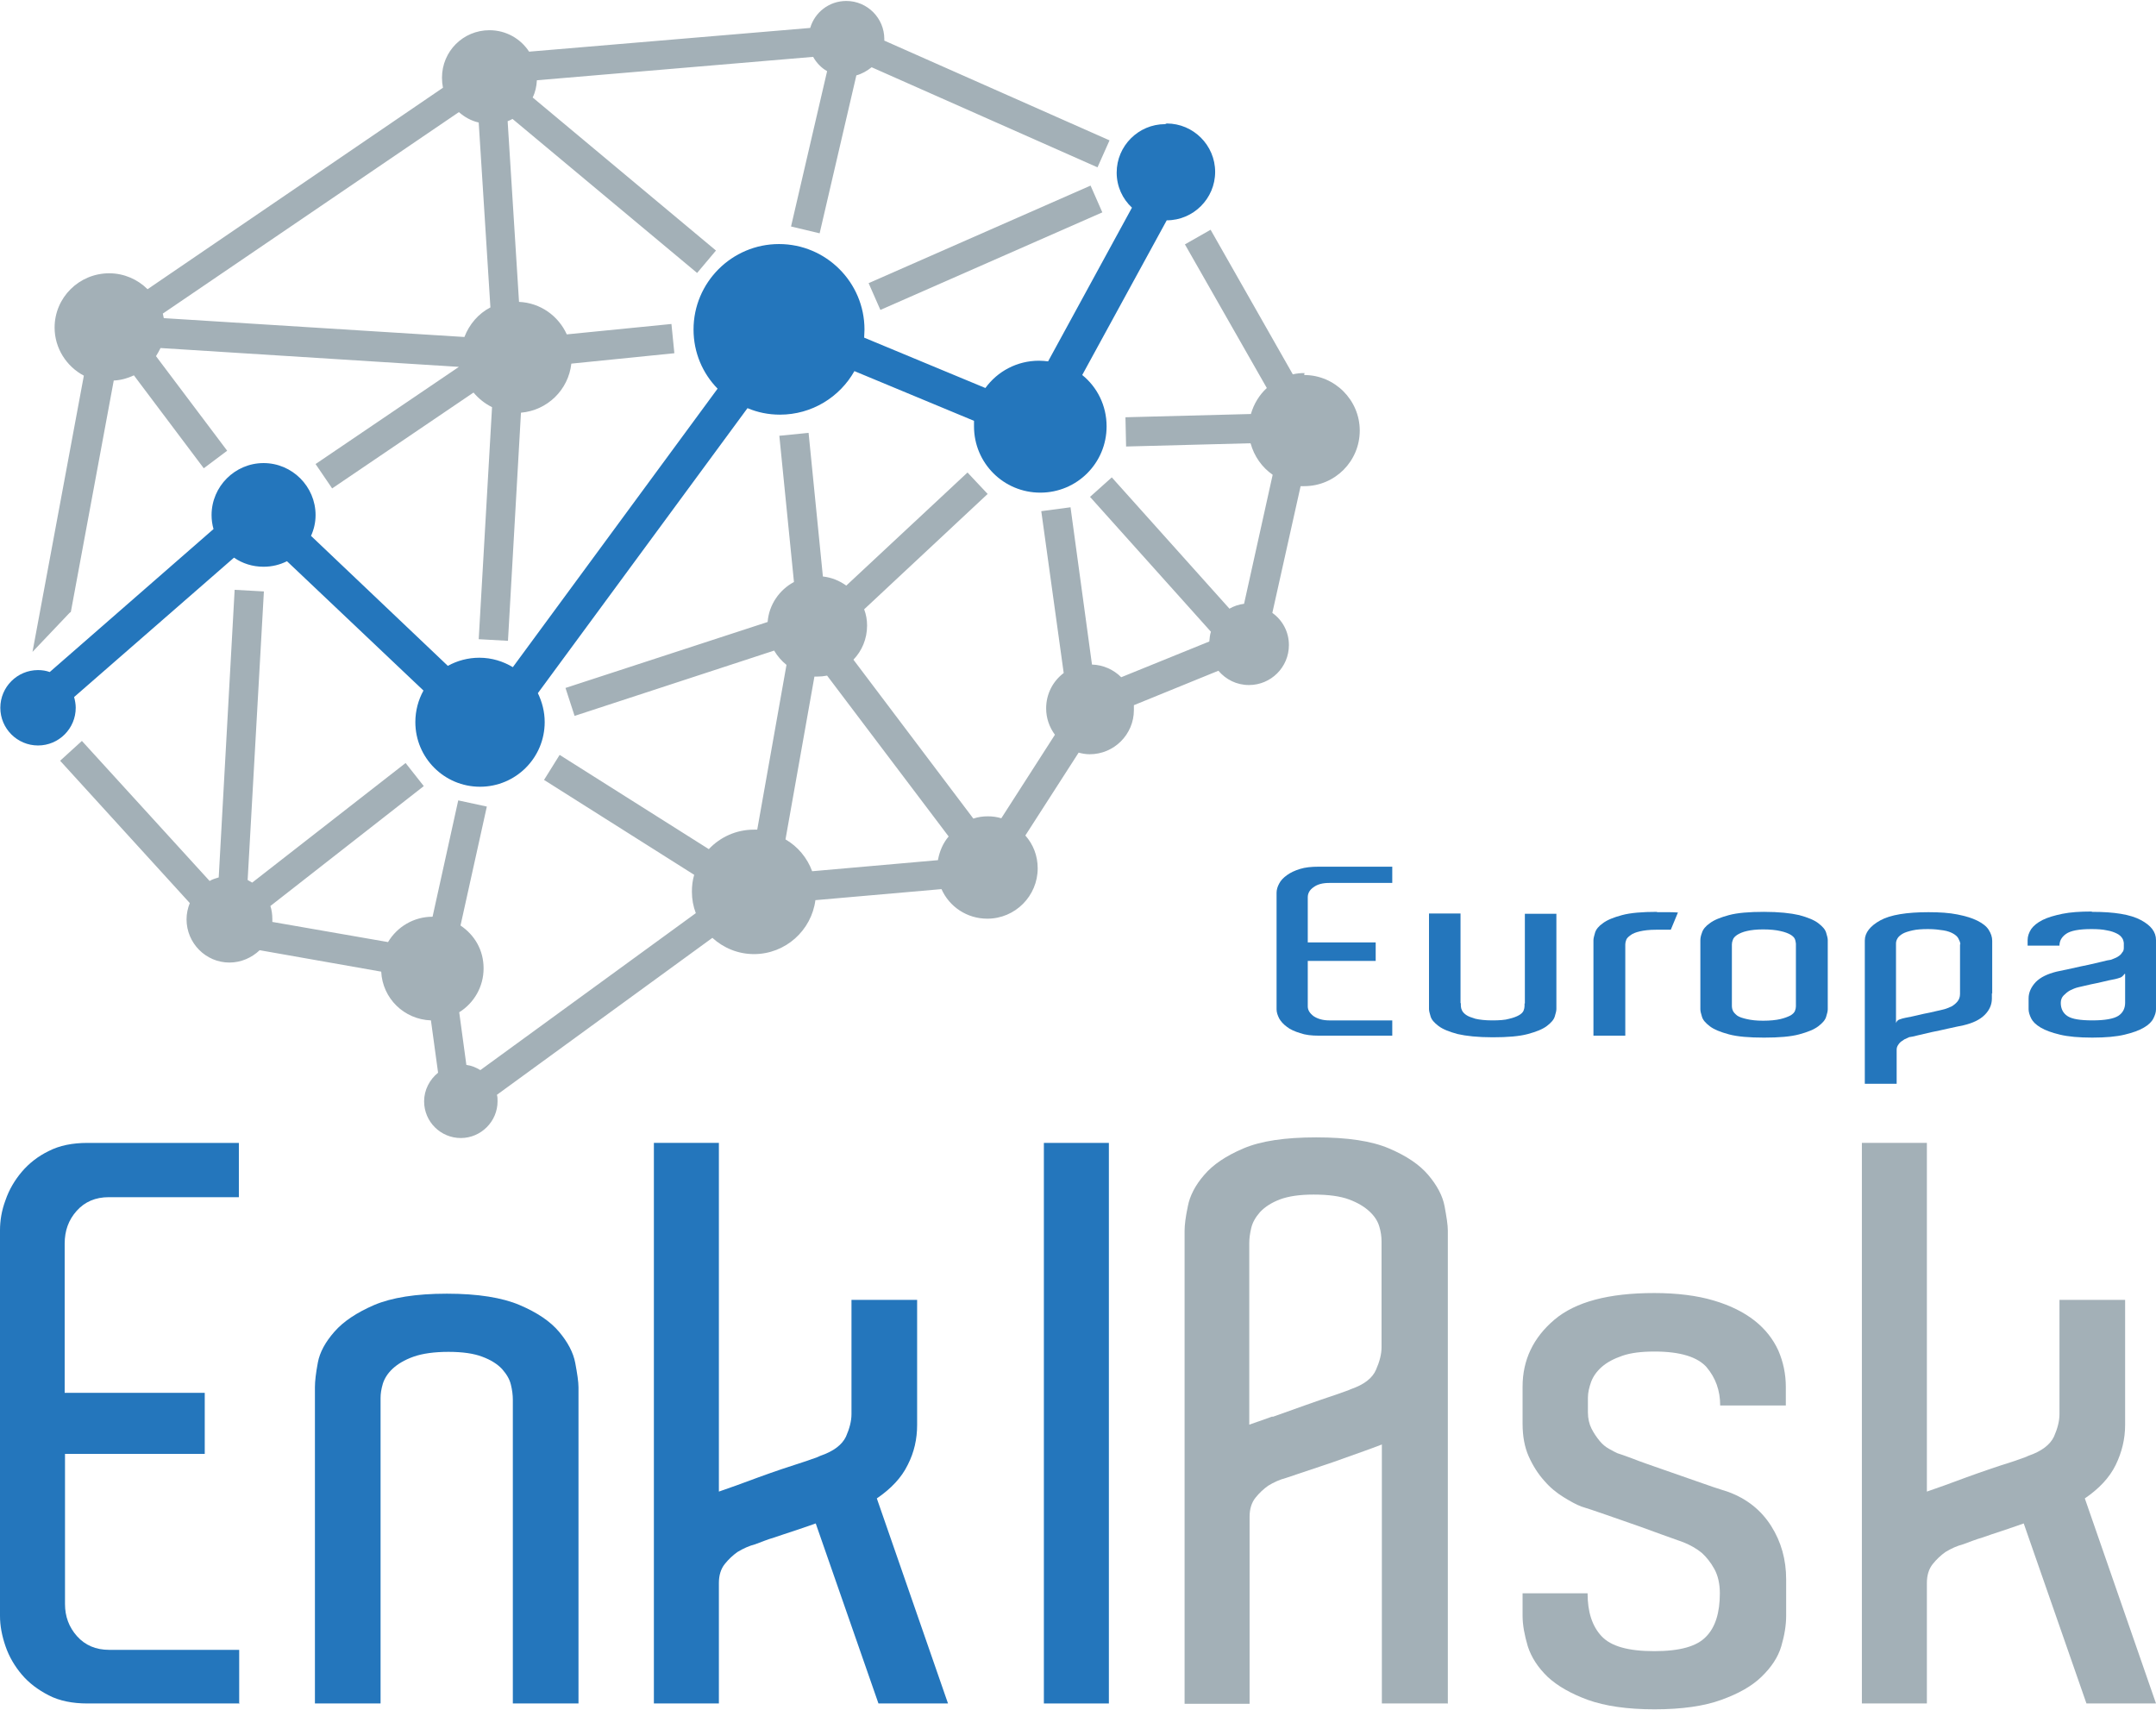
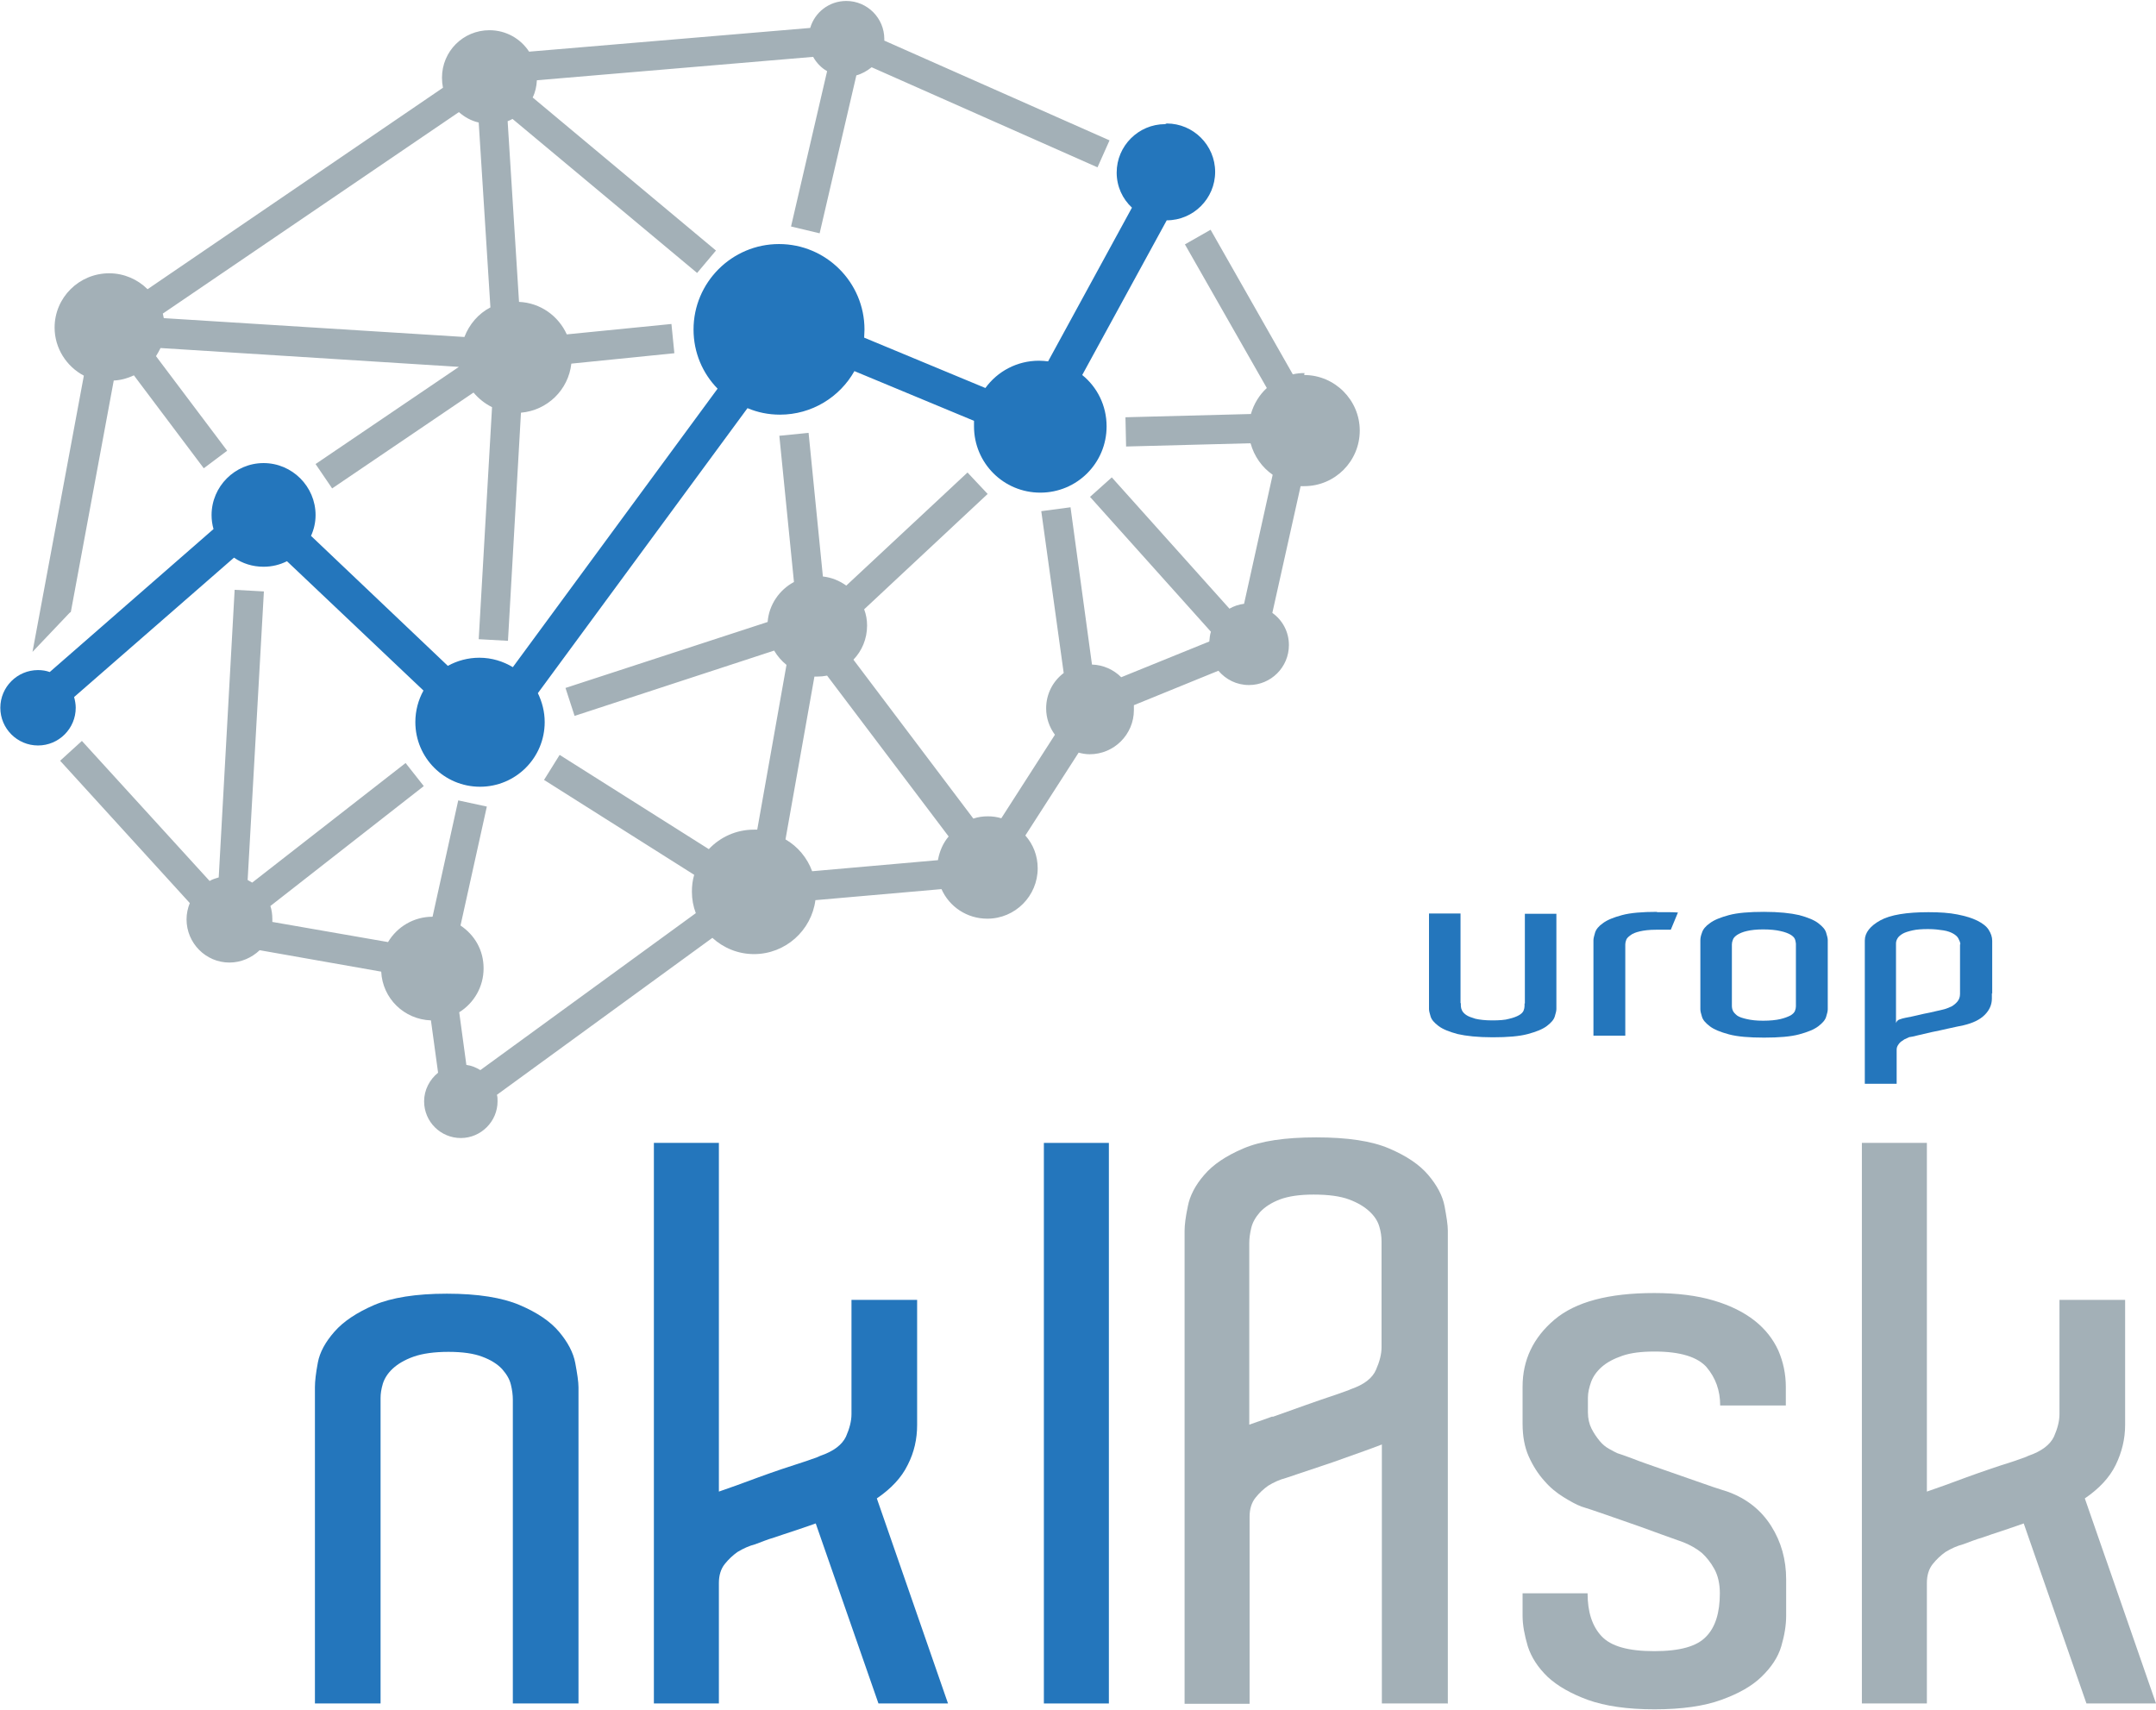
<svg xmlns="http://www.w3.org/2000/svg" id="Layer_2" viewBox="0 0 66.34 52.61">
  <g id="Capa_1">
    <path d="m35.85,3.82c-.82,0-1.49.67-1.49,1.49,0,.43.18.81.47,1.08l-2.58,4.73c-.09-.01-.18-.02-.28-.02-.68,0-1.28.33-1.65.84l-3.73-1.55c0-.08.01-.16.01-.25,0-1.45-1.18-2.63-2.63-2.63s-2.63,1.18-2.63,2.63c0,.71.28,1.35.74,1.82l-6.3,8.57c-.3-.18-.65-.29-1.03-.29-.35,0-.68.09-.97.25l-4.21-4c.09-.2.14-.41.14-.64,0-.88-.72-1.6-1.6-1.6s-1.6.72-1.6,1.6c0,.15.02.29.06.43l-5.04,4.4c-.11-.04-.23-.06-.36-.06-.64,0-1.16.52-1.16,1.16s.52,1.16,1.16,1.16,1.16-.52,1.16-1.16c0-.11-.02-.22-.05-.33l4.92-4.29c.26.18.57.28.91.28.26,0,.5-.06.72-.17l4.2,3.98c-.16.29-.25.62-.25.97,0,1.1.89,1.99,1.99,1.99s1.99-.89,1.99-1.99c0-.32-.08-.62-.21-.89l6.45-8.77c.31.13.64.2,1,.2.98,0,1.84-.54,2.29-1.34l3.68,1.53c0,.06,0,.12,0,.17,0,1.13.91,2.04,2.04,2.04s2.04-.91,2.04-2.04c0-.64-.29-1.21-.75-1.58l2.6-4.76h0c.82,0,1.49-.67,1.49-1.49s-.67-1.49-1.49-1.49" style="fill:#2476bc;" />
    <path d="m40.14,11.48c-.12,0-.24.01-.36.04l-2.53-4.45-.79.45,2.52,4.42c-.23.21-.4.49-.49.8l-3.86.1.02.9,3.83-.1c.11.4.35.74.68.97l-.88,3.97c-.16.02-.31.07-.45.15l-3.62-4.04-.67.6,3.72,4.15c-.03.09-.04.19-.05.3l-2.71,1.1c-.23-.23-.55-.38-.9-.39l-.66-4.84-.9.12.69,4.98c-.33.25-.54.64-.54,1.09,0,.3.1.58.27.81l-1.65,2.57c-.13-.04-.27-.06-.41-.06-.16,0-.3.02-.45.07l-3.69-4.89c.26-.27.42-.64.42-1.05,0-.18-.03-.34-.09-.5l3.8-3.55-.62-.66-3.73,3.48c-.21-.15-.45-.25-.72-.28l-.44-4.42-.9.09.45,4.5c-.45.24-.77.7-.81,1.23l-6.22,2.03.28.86,6.14-2.01c.1.17.23.32.38.44l-.9,5.07s-.06,0-.1,0c-.55,0-1.04.23-1.39.6l-4.59-2.9-.48.77,4.62,2.92c-.05.17-.07.34-.07.52,0,.23.04.45.12.66l-6.63,4.83c-.13-.08-.27-.14-.43-.16l-.22-1.62c.45-.28.75-.78.75-1.35s-.28-1.03-.71-1.32l.81-3.66-.88-.19-.79,3.58h0c-.58,0-1.09.31-1.37.78l-3.56-.62s0-.06,0-.09c0-.14-.02-.28-.06-.4l4.72-3.69-.56-.71-4.72,3.68s-.09-.05-.14-.08l.5-8.88-.9-.05-.49,8.85c-.1.03-.2.06-.28.11l-3.93-4.31-.67.61,3.99,4.38c-.06.15-.1.32-.1.5,0,.73.59,1.33,1.32,1.33.36,0,.69-.15.93-.38l3.74.66c.04.82.7,1.47,1.53,1.5l.22,1.61c-.26.21-.43.53-.43.88,0,.63.51,1.13,1.13,1.13s1.13-.51,1.13-1.13c0-.07,0-.14-.02-.2l6.63-4.83c.34.31.79.5,1.28.5.97,0,1.77-.73,1.89-1.66l3.88-.34c.24.54.78.91,1.41.91.86,0,1.55-.7,1.55-1.55,0-.39-.14-.74-.38-1.01l1.64-2.55c.11.03.22.05.34.05.75,0,1.36-.61,1.36-1.36,0-.05,0-.1,0-.15l2.6-1.06c.23.27.56.44.94.44.68,0,1.23-.55,1.23-1.23,0-.41-.2-.77-.51-.99l.87-3.9s.07,0,.11,0c.95,0,1.71-.77,1.71-1.71s-.77-1.71-1.71-1.71m-11.28,14.93l-3.86.34c-.15-.41-.44-.76-.82-.98l.89-5.01s.05,0,.08,0c.11,0,.21-.01.31-.03l3.74,4.95c-.17.2-.28.45-.33.73" style="fill:#a3b0b7;" />
    <path d="m2.18,18.83l1.32-7.12c.22-.01.43-.07.62-.16l2.15,2.86.72-.54-2.19-2.91c.05-.08.1-.17.14-.25l9.18.58-4.41,2.99.51.75,4.35-2.95c.16.19.35.34.57.45l-.41,7.14.9.05.4-7.02c.81-.07,1.46-.7,1.55-1.51l3.17-.32-.09-.9-3.22.32c-.26-.57-.81-.97-1.47-1l-.35-5.56c.05-.02.1-.04.15-.07l5.68,4.74.58-.69-5.64-4.71c.08-.16.12-.34.13-.53l8.5-.72c.1.18.25.34.43.44l-1.11,4.78.88.21,1.13-4.86c.18-.05.33-.14.47-.25l6.95,3.08.37-.83-6.93-3.07s0-.03,0-.05c0-.64-.52-1.17-1.17-1.17-.53,0-.97.35-1.11.83l-8.65.73c-.26-.4-.71-.66-1.22-.66-.81,0-1.46.65-1.46,1.46,0,.11.01.21.03.31l-9.09,6.2c-.3-.3-.72-.49-1.18-.49-.93,0-1.68.75-1.68,1.67,0,.64.37,1.2.9,1.48l-1.58,8.5,1.14-1.2ZM14.12,3.45c.17.15.38.27.61.32l.36,5.69c-.37.19-.65.52-.8.91l-9.25-.58s-.02-.09-.03-.14L14.12,3.45Z" style="fill:#a3b0b7;" />
-     <rect x="26.59" y="7.17" width="7.46" height=".9" transform="translate(-.5 12.85) rotate(-23.73)" style="fill:#a3b0b7;" />
-     <path d="m7.35,52.42H2.69c-.46,0-.86-.08-1.19-.25-.33-.17-.61-.38-.83-.64-.22-.26-.39-.55-.5-.87-.11-.32-.17-.63-.17-.93v-11.87c0-.3.05-.61.17-.93.11-.32.28-.61.5-.87.22-.26.5-.48.83-.64.33-.17.73-.25,1.19-.25h4.66v1.67h-4c-.41,0-.74.14-.99.42-.25.28-.37.61-.37,1.01v4.59h4.31v1.88H2v4.62c0,.38.12.71.37.99.25.28.58.42.99.42h4v1.67Z" style="fill:#2476bc;" />
    <path d="m17.8,52.42h-2.02v-9.35c0-.14-.02-.3-.06-.46-.04-.17-.13-.32-.27-.48-.14-.15-.34-.28-.61-.38-.26-.1-.61-.15-1.04-.15s-.8.05-1.08.15c-.28.1-.49.23-.64.37-.15.14-.25.3-.3.46-.05.17-.07.31-.07.44v9.4h-2.02v-9.73c0-.19.03-.44.09-.76.06-.32.23-.63.51-.95.28-.32.69-.59,1.22-.82.54-.23,1.29-.35,2.24-.35s1.7.12,2.24.35c.54.23.94.5,1.21.82.27.32.44.64.5.96.06.32.1.58.1.75v9.73Z" style="fill:#2476bc;" />
    <path d="m27.03,52.42l-1.93-5.54c-.22.08-.44.15-.67.23-.22.07-.42.14-.6.2-.21.06-.4.14-.59.21-.19.05-.37.13-.55.24-.14.1-.27.22-.39.37-.12.15-.18.35-.18.58v3.71h-2v-17.25h2v10.73c.14-.05.32-.11.54-.19.21-.08.44-.16.68-.25.24-.09.48-.17.71-.25.24-.08.45-.15.64-.21.09-.03.19-.06.29-.1.1-.03.18-.06.26-.1.41-.14.67-.34.79-.59.11-.25.17-.48.17-.69v-3.52h2.02v3.85c0,.43-.09.84-.29,1.23-.19.39-.51.73-.95,1.03l2.19,6.31h-2.14Z" style="fill:#2476bc;" />
    <rect x="32.12" y="35.17" width="2" height="17.25" style="fill:#2476bc;" />
    <path d="m44.54,52.42h-2.02v-7.97s-.2.08-.51.19c-.31.11-.65.23-1.01.36l-1.43.48c-.19.05-.37.13-.55.24-.14.1-.27.22-.39.37-.12.15-.18.35-.18.58v5.76h-2v-14.56c0-.17.03-.42.1-.75.06-.32.23-.65.5-.96.27-.32.67-.59,1.21-.82.54-.23,1.28-.34,2.24-.34s1.7.11,2.24.34c.54.23.94.5,1.21.82.27.32.44.64.5.96.06.33.1.57.1.75v14.56Zm-5.38-8.82c.33-.12.67-.24,1.01-.36.34-.12.65-.23.93-.32.28-.1.43-.15.46-.17.41-.14.67-.34.78-.6.11-.25.17-.48.17-.69v-3.26c0-.14-.02-.3-.07-.46-.05-.17-.15-.32-.3-.46-.15-.14-.36-.27-.63-.37-.27-.1-.63-.15-1.09-.15-.43,0-.77.05-1.04.15-.26.1-.46.23-.61.39-.14.16-.23.32-.27.49-.04.17-.06.32-.06.46v5.59c.14-.05.38-.13.71-.25" style="fill:#a3b0b7;" />
    <path d="m52.52,42.08c-.28-.32-.81-.49-1.61-.49-.4,0-.73.04-.99.13-.26.09-.47.2-.63.34s-.27.3-.33.46c-.06.17-.1.33-.1.49v.45c0,.19.04.36.11.5.07.14.16.27.25.38.09.11.19.19.3.25.1.06.19.1.25.13.06.02.22.07.48.17.25.1.55.2.89.32.34.12.69.24,1.06.37.36.13.69.24.98.33.57.21,1.01.56,1.32,1.05.31.49.46,1.04.46,1.64v1.12c0,.29-.05.6-.15.94-.1.34-.31.65-.61.94-.3.29-.71.52-1.24.71-.52.19-1.21.29-2.05.29s-1.52-.1-2.05-.29c-.52-.19-.94-.43-1.24-.71-.3-.29-.5-.6-.61-.94-.1-.34-.16-.65-.16-.94v-.69h2c0,.57.14,1.01.43,1.32.29.31.82.46,1.62.46s1.31-.15,1.59-.44c.29-.29.43-.74.43-1.34,0-.3-.06-.55-.17-.75-.11-.2-.24-.36-.38-.49-.17-.14-.37-.25-.57-.33-.48-.17-.92-.33-1.33-.48-.37-.13-.72-.25-1.06-.37-.34-.12-.59-.2-.75-.25-.16-.06-.34-.16-.55-.29-.21-.13-.41-.29-.59-.5-.19-.21-.35-.46-.48-.75-.13-.29-.19-.63-.19-1.01v-1.14c0-.82.33-1.51.98-2.06.65-.55,1.67-.82,3.07-.82.71,0,1.33.08,1.83.23.51.15.93.36,1.26.62.33.26.57.57.73.92.15.35.23.72.23,1.12v.57h-2.02c0-.46-.14-.85-.42-1.18" style="fill:#a3b0b7;" />
    <path d="m64.2,52.42l-1.93-5.54c-.22.08-.44.15-.67.23-.22.07-.42.14-.59.2-.21.06-.41.14-.6.21-.19.05-.37.13-.55.24-.14.1-.27.22-.39.37-.12.15-.18.35-.18.58v3.71h-2v-17.25h2v10.73c.14-.05.32-.11.54-.19.21-.08.44-.16.68-.25.24-.09.48-.17.71-.25s.45-.15.64-.21c.09-.03.19-.06.29-.1.09-.03.18-.06.26-.1.41-.14.67-.34.79-.59.11-.25.17-.48.17-.69v-3.52h2.02v3.85c0,.43-.1.84-.29,1.23-.19.39-.51.73-.95,1.03l2.19,6.31h-2.14Z" style="fill:#a3b0b7;" />
-     <path d="m42.84,31.87h-2.26c-.22,0-.41-.02-.58-.08-.16-.05-.3-.11-.4-.19-.11-.08-.19-.17-.24-.26-.05-.1-.08-.19-.08-.28v-3.59c0-.09.03-.19.08-.28.05-.1.13-.18.24-.26.11-.08.24-.14.4-.19.16-.05.35-.07.58-.07h2.26v.5h-1.94c-.2,0-.36.04-.48.13-.12.08-.18.19-.18.31v1.39h2.09v.57h-2.09v1.4c0,.11.06.21.18.3.12.08.28.13.48.13h1.94v.5Z" style="fill:#2476bc;" />
    <path d="m47.89,30.92v.13c0,.06-.02.13-.05.23-.03.1-.11.19-.24.29-.13.1-.33.18-.59.25-.26.07-.62.1-1.08.1s-.82-.04-1.08-.1c-.26-.07-.46-.15-.59-.25-.13-.1-.21-.19-.24-.29-.03-.1-.05-.17-.05-.23v-2.94h.97v2.76h.01v.07s0,.08.03.14c.02.05.06.1.13.15.07.05.16.08.29.12.13.03.3.05.51.05s.4-.01.53-.05c.13-.03.23-.07.3-.11.07-.04.12-.09.14-.14.02-.05.03-.1.03-.14v-.08h.01v-2.76h.97v2.81Z" style="fill:#2476bc;" />
    <path d="m50.98,28.07c.13,0,.24,0,.34,0,.1,0,.2,0,.31.01l-.22.53c-.09,0-.17,0-.23,0-.06,0-.14,0-.22,0-.21,0-.37.02-.5.05-.13.03-.23.07-.29.12-.07.05-.11.09-.13.14-.02.05-.03.1-.03.14v2.81h-.98v-2.94c0-.05.02-.13.05-.23.03-.1.11-.2.24-.29.13-.1.33-.18.59-.25.26-.07.62-.1,1.08-.1Z" style="fill:#2476bc;" />
    <path d="m56.24,30.95v.11c0,.06-.02.13-.05.23-.03.1-.11.19-.24.29-.13.1-.33.18-.59.25-.26.07-.62.1-1.08.1s-.82-.03-1.08-.1c-.26-.07-.46-.15-.59-.25-.13-.1-.21-.19-.24-.29-.03-.1-.05-.17-.05-.23v-2.13c0-.05.01-.13.05-.23.03-.1.11-.2.24-.29.13-.1.33-.18.59-.25.26-.07.62-.1,1.08-.1s.82.04,1.08.1c.26.07.46.15.59.25.13.1.21.19.24.29.03.1.05.17.05.23v2.02Zm-.98-.07v-1.84s-.01-.09-.03-.14c-.02-.05-.07-.1-.14-.14-.07-.04-.17-.08-.31-.11-.13-.03-.31-.05-.53-.05-.21,0-.37.02-.5.05-.13.03-.22.07-.3.12-.07.05-.11.09-.13.15-.02.05-.03.1-.03.14v1.9s0,.08.03.14c.02.05.07.1.13.15.07.05.17.08.3.11.13.03.29.05.5.05.22,0,.4-.02.53-.05.13-.03.23-.07.31-.11.07-.04.12-.09.14-.14.02-.05.03-.1.03-.14v-.08Z" style="fill:#2476bc;" />
    <path d="m61.29,30.56v.17c0,.18-.07.35-.22.5-.15.15-.36.25-.65.32-.14.03-.3.06-.47.1-.18.04-.35.08-.51.11-.17.04-.31.07-.43.1-.12.03-.2.05-.23.05-.03,0-.07.02-.11.04-.05.02-.09.04-.14.08-.05.03-.09.07-.12.12-.03.04-.05.09-.05.15v1.05h-.98v-4.41c0-.24.17-.45.48-.62.31-.17.81-.25,1.48-.25.35,0,.64.02.89.07.25.05.45.11.61.19.16.08.28.17.35.28.07.11.11.22.11.34v1.63Zm-.97-1.5c0-.06-.03-.12-.06-.18-.03-.06-.09-.11-.16-.15-.07-.04-.17-.08-.3-.1-.13-.02-.28-.04-.47-.04s-.35.01-.48.04c-.13.03-.23.06-.3.1-.07.04-.13.09-.16.14-.03.05-.05.1-.05.16v2.45c.02-.05.05-.09.11-.11.06-.02.12-.04.18-.05.12-.02.25-.05.38-.08.13-.03.25-.06.37-.08.14-.03.27-.06.39-.09.1-.02.19-.06.28-.1.07-.04.13-.09.18-.15.05-.06.08-.14.08-.23v-1.53Z" style="fill:#2476bc;" />
-     <path d="m64.38,28.06c.68,0,1.17.08,1.49.25.32.17.47.37.47.62v2.13c0,.09-.03.18-.08.28-.05.1-.15.2-.29.28-.15.09-.35.16-.6.22-.25.06-.58.09-.99.09s-.74-.03-.99-.09c-.25-.06-.45-.13-.6-.22s-.24-.18-.29-.28c-.05-.1-.08-.2-.08-.28v-.34c0-.18.08-.35.22-.5.15-.15.36-.25.64-.32.14-.03.29-.06.47-.1.18-.04.35-.08.51-.11.17-.04.31-.07.43-.1.12-.03.2-.05.23-.05.03,0,.07-.02.12-.04.05-.02.1-.04.14-.07.05-.03.09-.07.12-.12.04-.04.05-.09.05-.15v-.14s-.01-.1-.05-.15c-.03-.05-.08-.1-.16-.14-.08-.04-.18-.08-.31-.1-.13-.03-.29-.04-.48-.04-.38,0-.64.05-.78.15-.14.1-.2.22-.2.36h-.98v-.17c0-.12.04-.23.11-.34.07-.1.19-.2.35-.28.16-.08.37-.14.61-.19.25-.05.54-.07.89-.07Zm.99,1.91s-.05.08-.12.11c-.06.02-.12.04-.17.05-.12.02-.24.05-.37.08-.13.03-.26.06-.37.08-.14.03-.27.06-.39.09-.09.02-.18.06-.26.1-.07.04-.13.09-.19.15-.06.06-.09.14-.09.23,0,.18.07.32.21.41.14.09.39.13.77.13s.65-.05.79-.14c.14-.09.21-.23.21-.4v-.89Z" style="fill:#2476bc;" />
  </g>
</svg>